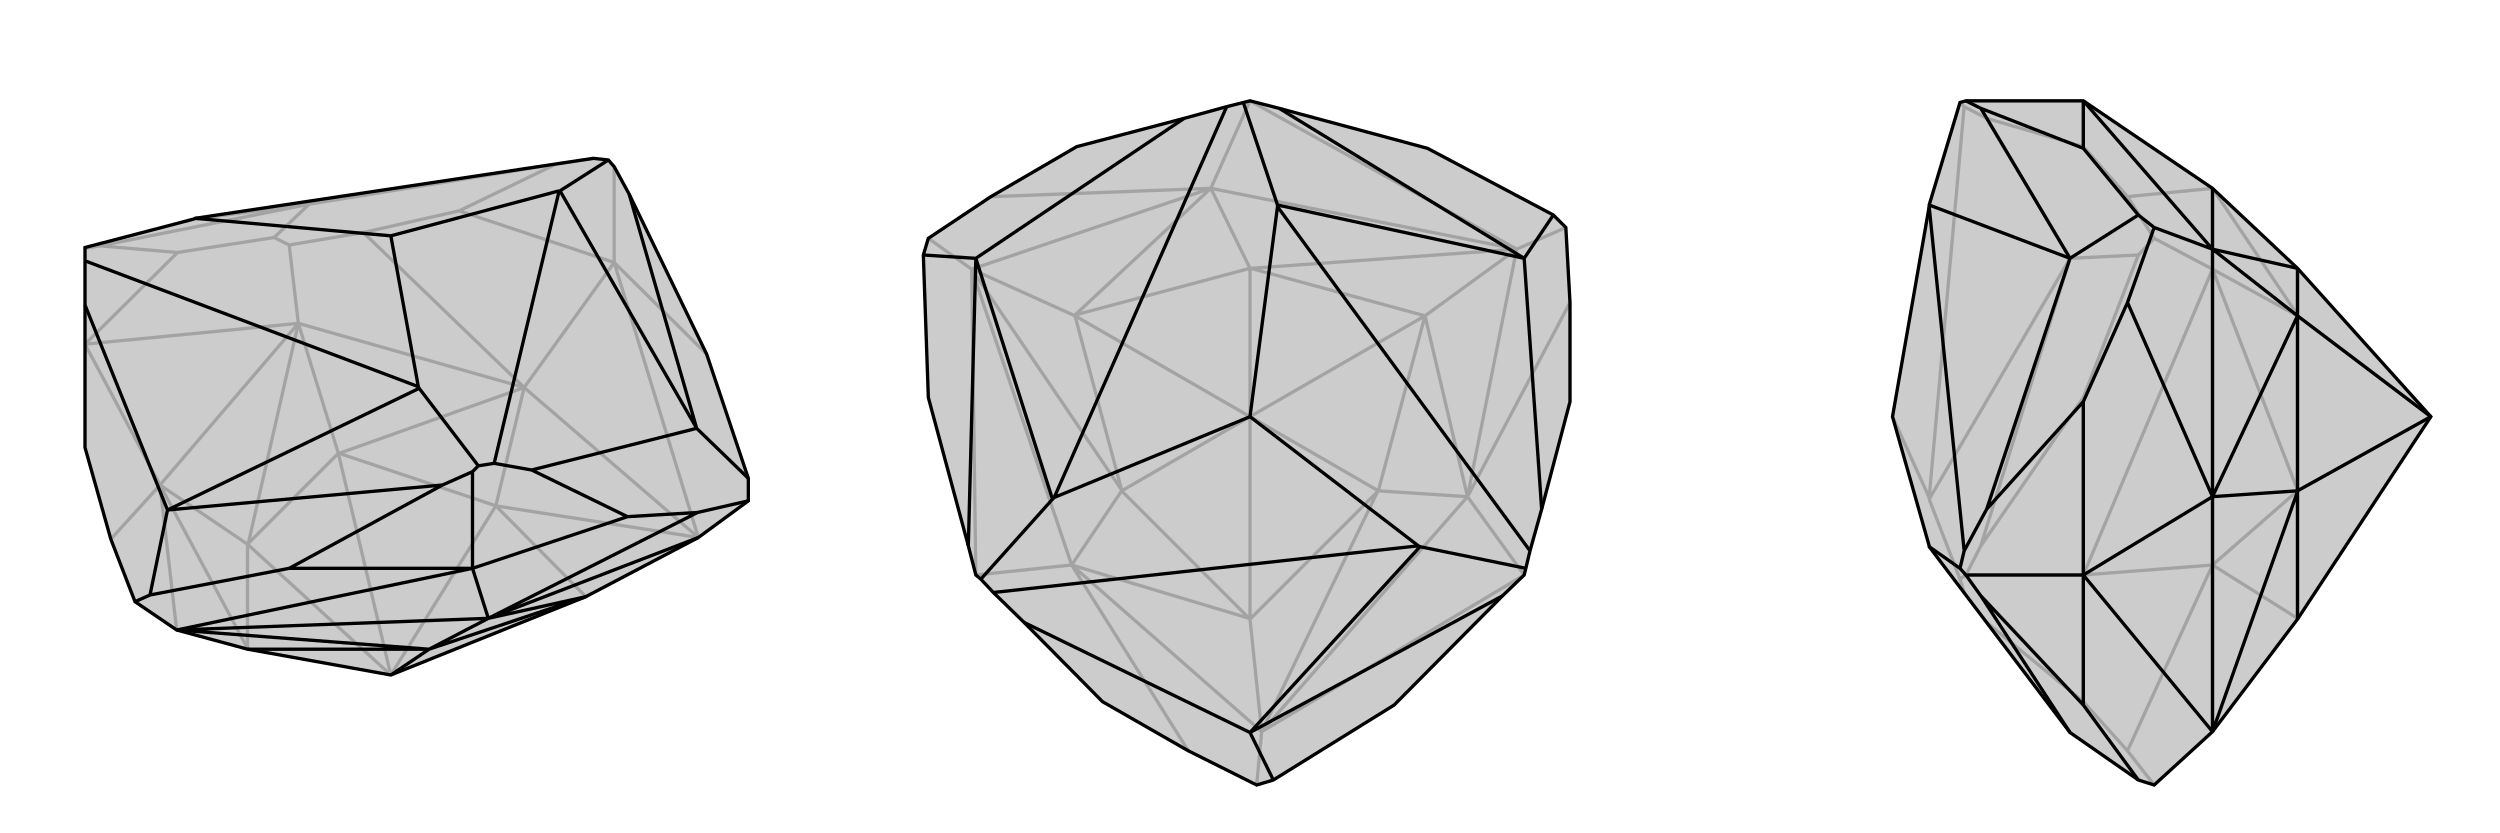
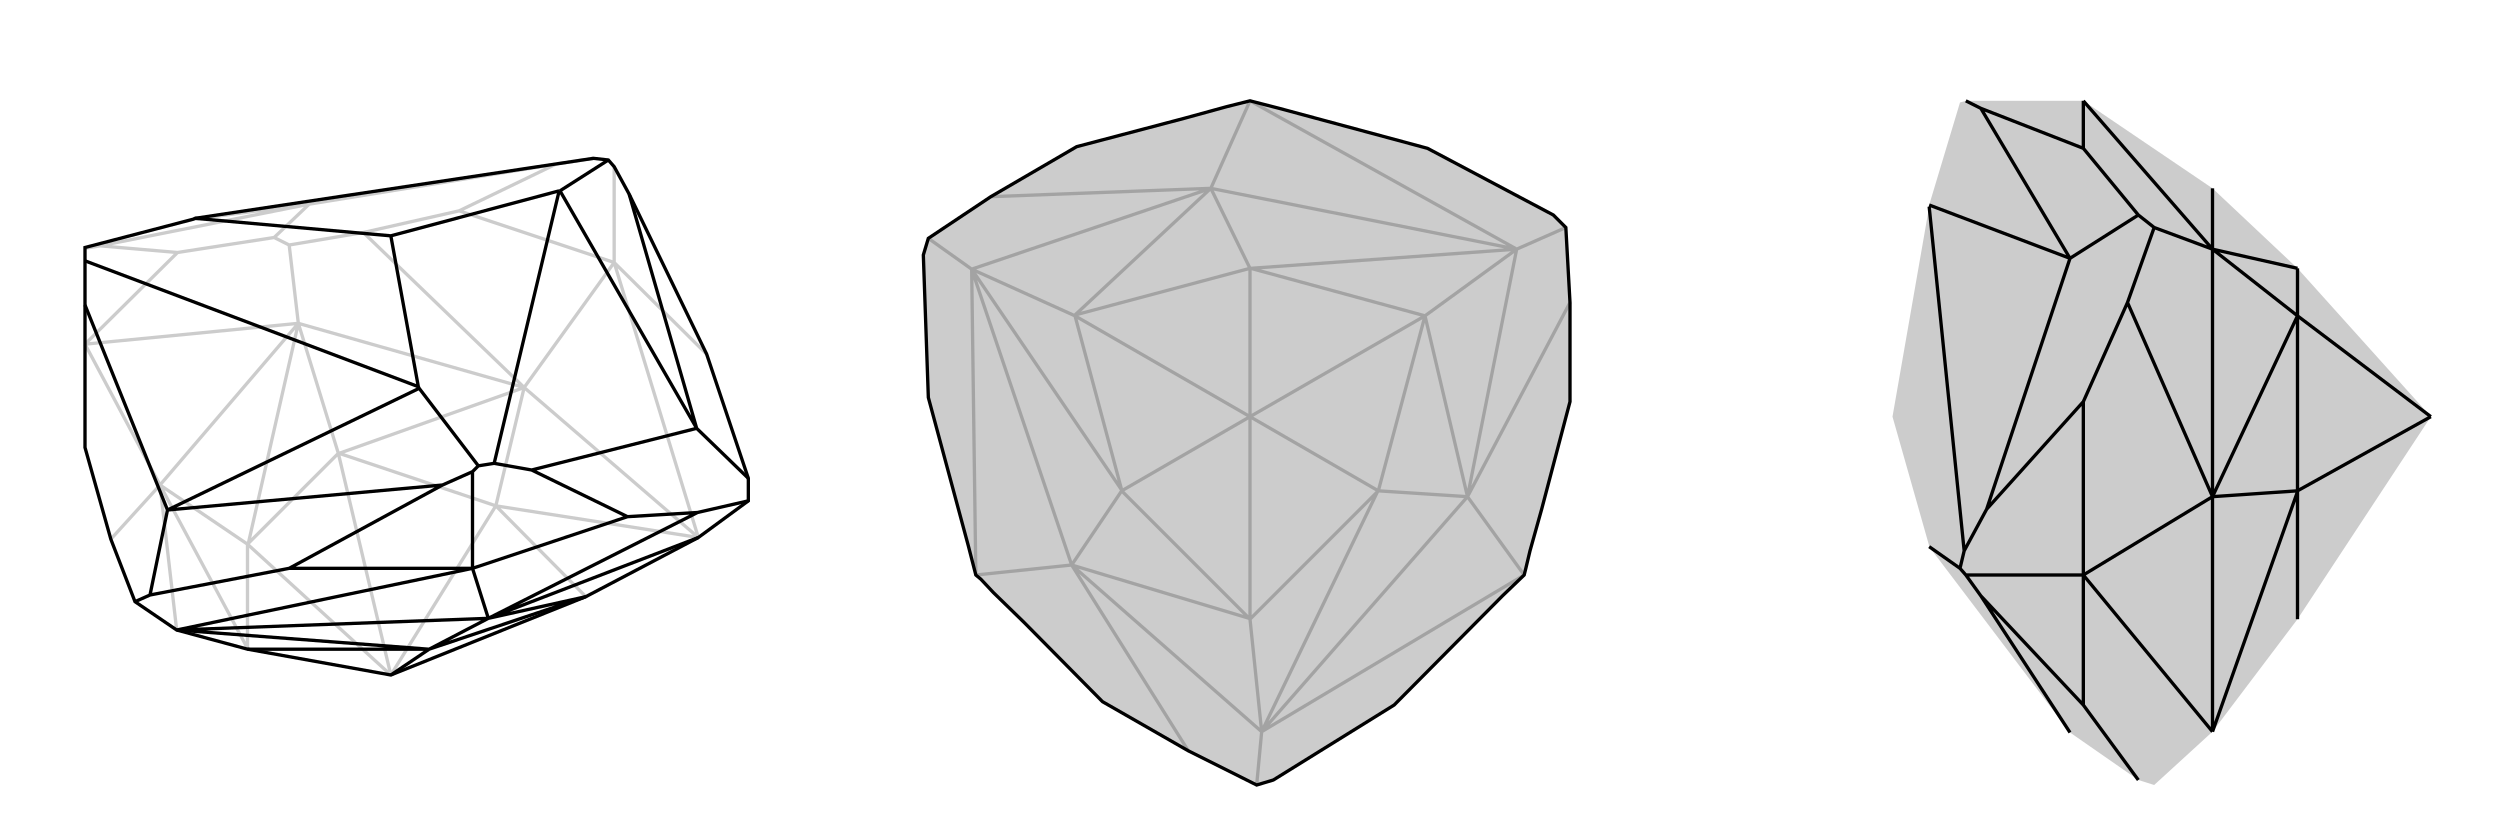
<svg xmlns="http://www.w3.org/2000/svg" viewBox="0 0 3000 1000">
  <g stroke="currentColor" stroke-width="4" fill="none" transform="translate(-31 -30)">
-     <path fill="currentColor" stroke="none" fill-opacity=".2" d="M328,809L500,840L734,746L869,675L929,631L929,604L879,455L786,263L768,230L761,222L743,220L265,292L263,293L133,327L133,343L133,396L133,567L164,677L193,752L243,786z" />
    <path stroke-opacity=".2" d="M768,345L768,230M768,345L879,455M768,345L582,283M133,443L244,333M768,345L869,675M768,345L660,495M133,443L389,418M133,443L223,612M660,495L467,309M389,418L378,324M223,612L164,677M660,495L869,675M389,418L223,612M660,495L389,418M223,612L243,786M869,675L626,637M660,495L626,637M660,495L438,574M389,418L329,682M389,418L437,574M223,612L328,683M223,612L328,808M626,637L626,637M626,637L734,746M438,574L437,574M626,637L438,574M626,637L500,840M329,682L328,683M329,682L437,574M437,574L500,840M328,808L328,809M328,683L328,808M328,683L500,840M582,283L698,227M582,283L467,309M378,324L360,315M467,309L378,324M244,333L151,325M244,333L360,315M360,315L402,275M698,227L743,220M698,227L402,275M133,328L151,325M151,325L402,275M402,275L263,293" />
    <path d="M328,809L500,840L734,746L869,675L929,631L929,604L879,455L786,263L768,230L761,222L743,220L265,292L263,293L133,327L133,343L133,396L133,567L164,677L193,752L243,786z" />
    <path d="M598,712L598,596M598,712L378,712M598,712L784,650M598,712L243,786M598,712L617,772M617,772L868,645M243,786L617,772M869,675L617,772M243,786L545,809M617,772L546,809M617,772L734,746M545,809L546,809M545,809L328,809M734,746L734,746M546,809L734,746M500,840L546,809M193,752L211,744M784,650L669,594M784,650L868,645M929,631L868,645M378,712L562,612M378,712L211,744M211,744L232,642M929,604L867,544M133,396L232,642M669,594L624,586M669,594L867,544M598,596L562,612M598,596L605,589M562,612L232,642M232,642L534,496M786,263L867,544M867,544L703,259M133,343L533,494M703,259L702,259M761,222L703,259M265,292L500,313M624,586L605,589M534,496L533,494M624,586L702,259M605,589L534,496M533,494L500,313M702,259L500,313" />
  </g>
  <g stroke="currentColor" stroke-width="4" fill="none" transform="translate(1000 0)">
    <path fill="currentColor" stroke="none" fill-opacity=".2" d="M426,901L508,942L528,936L673,846L803,715L829,690L831,682L836,661L850,611L884,482L884,363L879,273L864,258L713,178L535,130L500,121L492,123L472,128L421,142L292,176L189,236L114,286L108,306L114,477L162,655L171,690L177,695L192,711L229,747L323,842z" />
    <path stroke-opacity=".2" d="M500,121L820,299M500,121L453,226M171,690L166,323M171,690L286,678M829,690L514,878M829,690L761,596M453,226L189,236M166,323L114,286M286,678L426,901M514,878L508,942M820,299L879,273M761,596L884,363M453,226L820,299M166,323L286,678M514,878L761,596M453,226L166,323M286,678L514,878M820,299L761,596M820,299L501,322M820,299L710,379M453,226L500,322M453,226L290,378M166,323L346,588M166,323L290,379M286,678L346,589M286,678L499,742M514,878L653,590M514,878L500,743M761,596L654,589M761,596L710,379M501,322L500,322M501,322L710,379M290,378L290,379M500,322L290,378M500,322L500,500M346,588L346,589M346,588L290,379M290,379L500,500M499,742L500,743M346,589L499,742M346,589L500,500M653,590L654,589M653,590L500,743M500,500L500,743M710,379L710,379M654,589L710,379M710,379L500,500M500,500L654,589" />
    <path d="M426,901L508,942L528,936L673,846L803,715L829,690L831,682L836,661L850,611L884,482L884,363L879,273L864,258L713,178L535,130L500,121L492,123L472,128L421,142L292,176L189,236L114,286L108,306L114,477L162,655L171,690L177,695L192,711L229,747L323,842z" />
-     <path d="M528,936L500,879M108,306L171,310M864,258L829,310M229,747L500,879M421,142L171,310M850,611L829,310M803,715L500,879M500,879L704,656M162,655L171,310M171,310L263,599M535,130L829,310M829,310L533,246M192,711L702,655M263,599L265,597M177,695L263,599M472,128L265,597M533,246L533,248M492,123L533,246M265,597L500,500M704,656L702,655M836,661L533,248M831,682L704,656M702,655L500,500M533,248L500,500" />
  </g>
  <g stroke="currentColor" stroke-width="4" fill="none" transform="translate(2000 0)">
    <path fill="currentColor" stroke="none" fill-opacity=".2" d="M655,226L757,322L917,500L757,743L655,878L585,942L566,936L484,879L315,656L315,655L271,500L315,248L315,246L352,123L359,121L500,121z" />
-     <path stroke-opacity=".2" d="M500,690L359,690M500,121L500,176M500,690L500,477M500,690L500,842M500,690L655,323M500,690L655,678M655,226L553,236M655,323L585,286M655,678L553,901M655,323L655,678M655,226L655,323M655,678L655,878M655,226L757,378M655,323L757,588M655,323L757,379M655,678L757,589M655,678L757,742M757,378L757,379M757,322L757,378M757,588L757,589M757,588L757,379M757,379L917,500M757,742L757,743M757,589L757,742M757,589L917,500M500,842L384,747M500,842L553,901M553,901L585,942M500,176L384,142M500,176L553,236M585,286L566,306M553,236L585,286M500,477L377,655M500,477L566,306M566,306L484,310M384,142L357,128M384,142L484,310M359,690L352,695M359,690L377,655M377,655L484,310M484,310L315,599M357,711L352,695M315,599L315,597M352,695L315,599M357,128L352,123M357,128L315,597M315,597L271,500" />
-     <path d="M655,226L757,322L917,500L757,743L655,878L585,942L566,936L484,879L315,656L315,655L271,500L315,248L315,246L352,123L359,121L500,121z" />
    <path d="M500,690L359,690M500,121L500,178M500,690L500,846M500,690L500,482M500,121L655,299M500,690L655,878M500,690L655,596M655,299L585,273M655,596L553,363M655,226L655,299M655,878L655,596M655,299L655,596M655,299L757,322M655,299L757,379M655,878L757,590M655,596L757,589M655,596L757,379M757,322L757,322M757,322L757,379M757,590L757,589M757,590L757,743M757,379L757,379M757,589L757,379M757,379L917,500M917,500L757,589M500,482L384,611M585,273L566,258M500,482L553,363M585,273L553,363M500,846L377,715M500,846L566,936M500,178L377,130M500,178L566,258M566,258L484,310M384,611L357,661M384,611L484,310M359,690L377,715M359,690L352,682M377,715L484,879M359,121L377,130M377,130L484,310M484,310L315,246M357,661L352,682M357,661L315,248M352,682L315,656" />
  </g>
</svg>